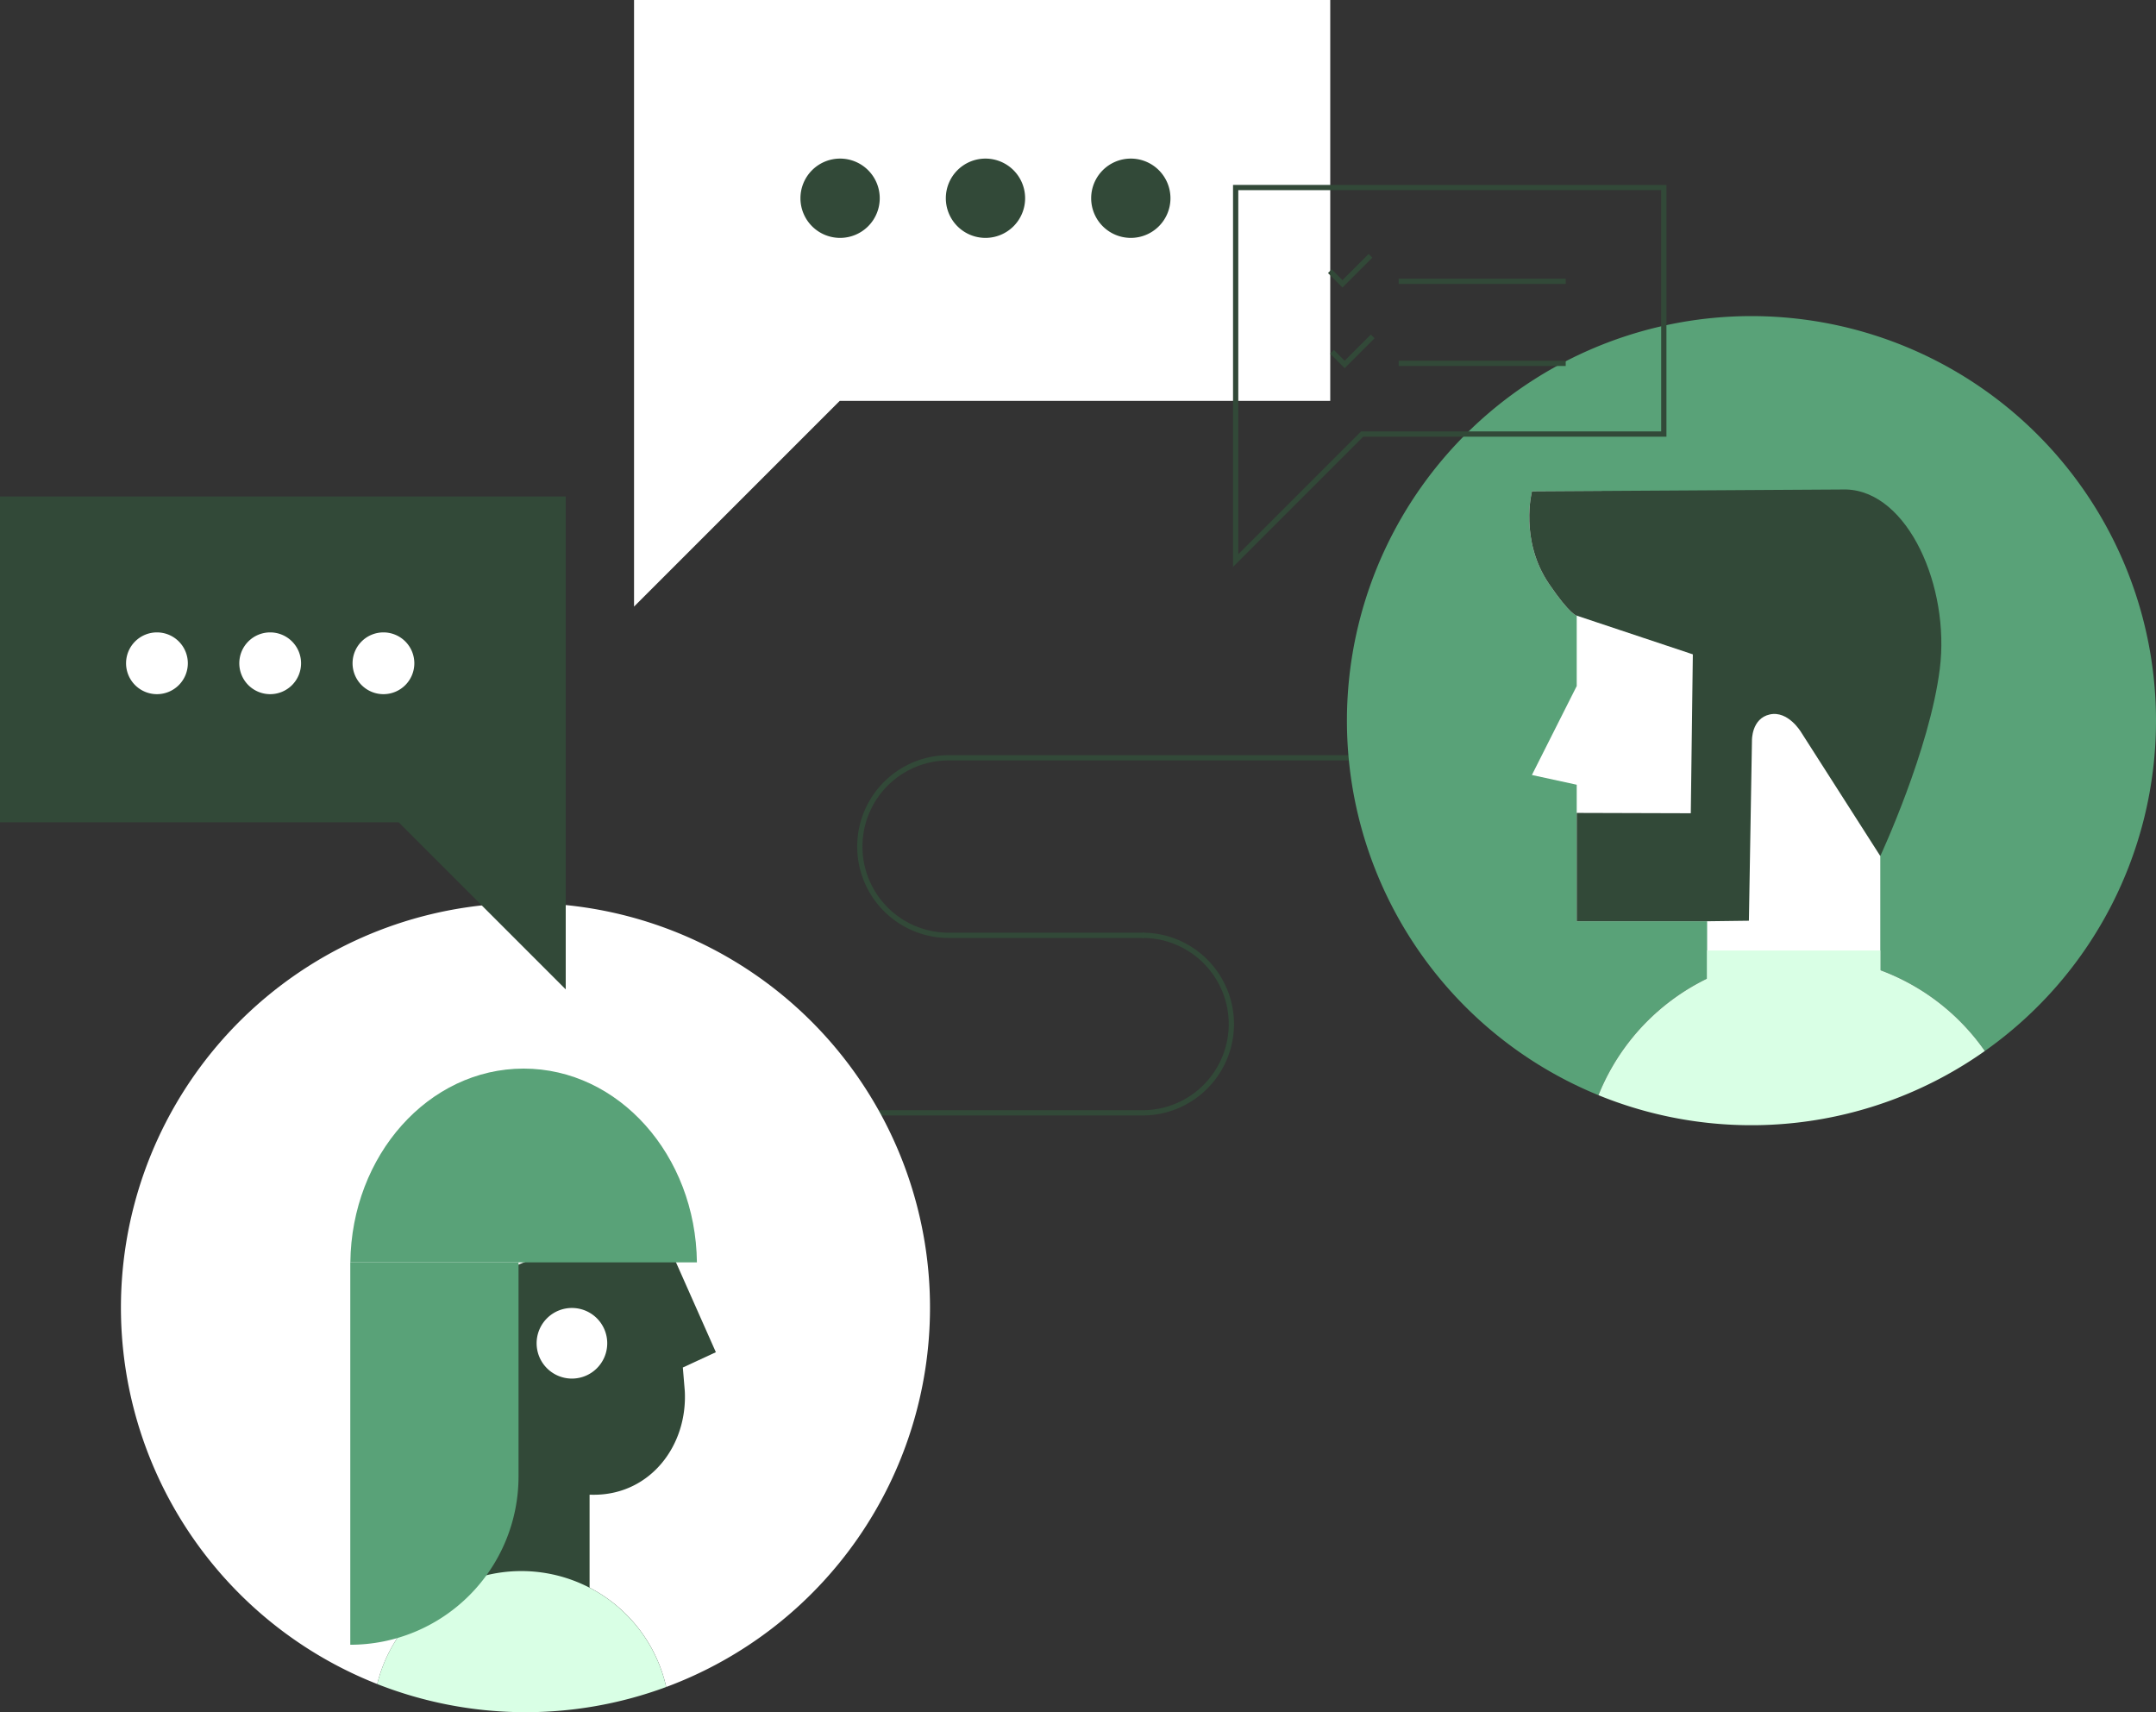
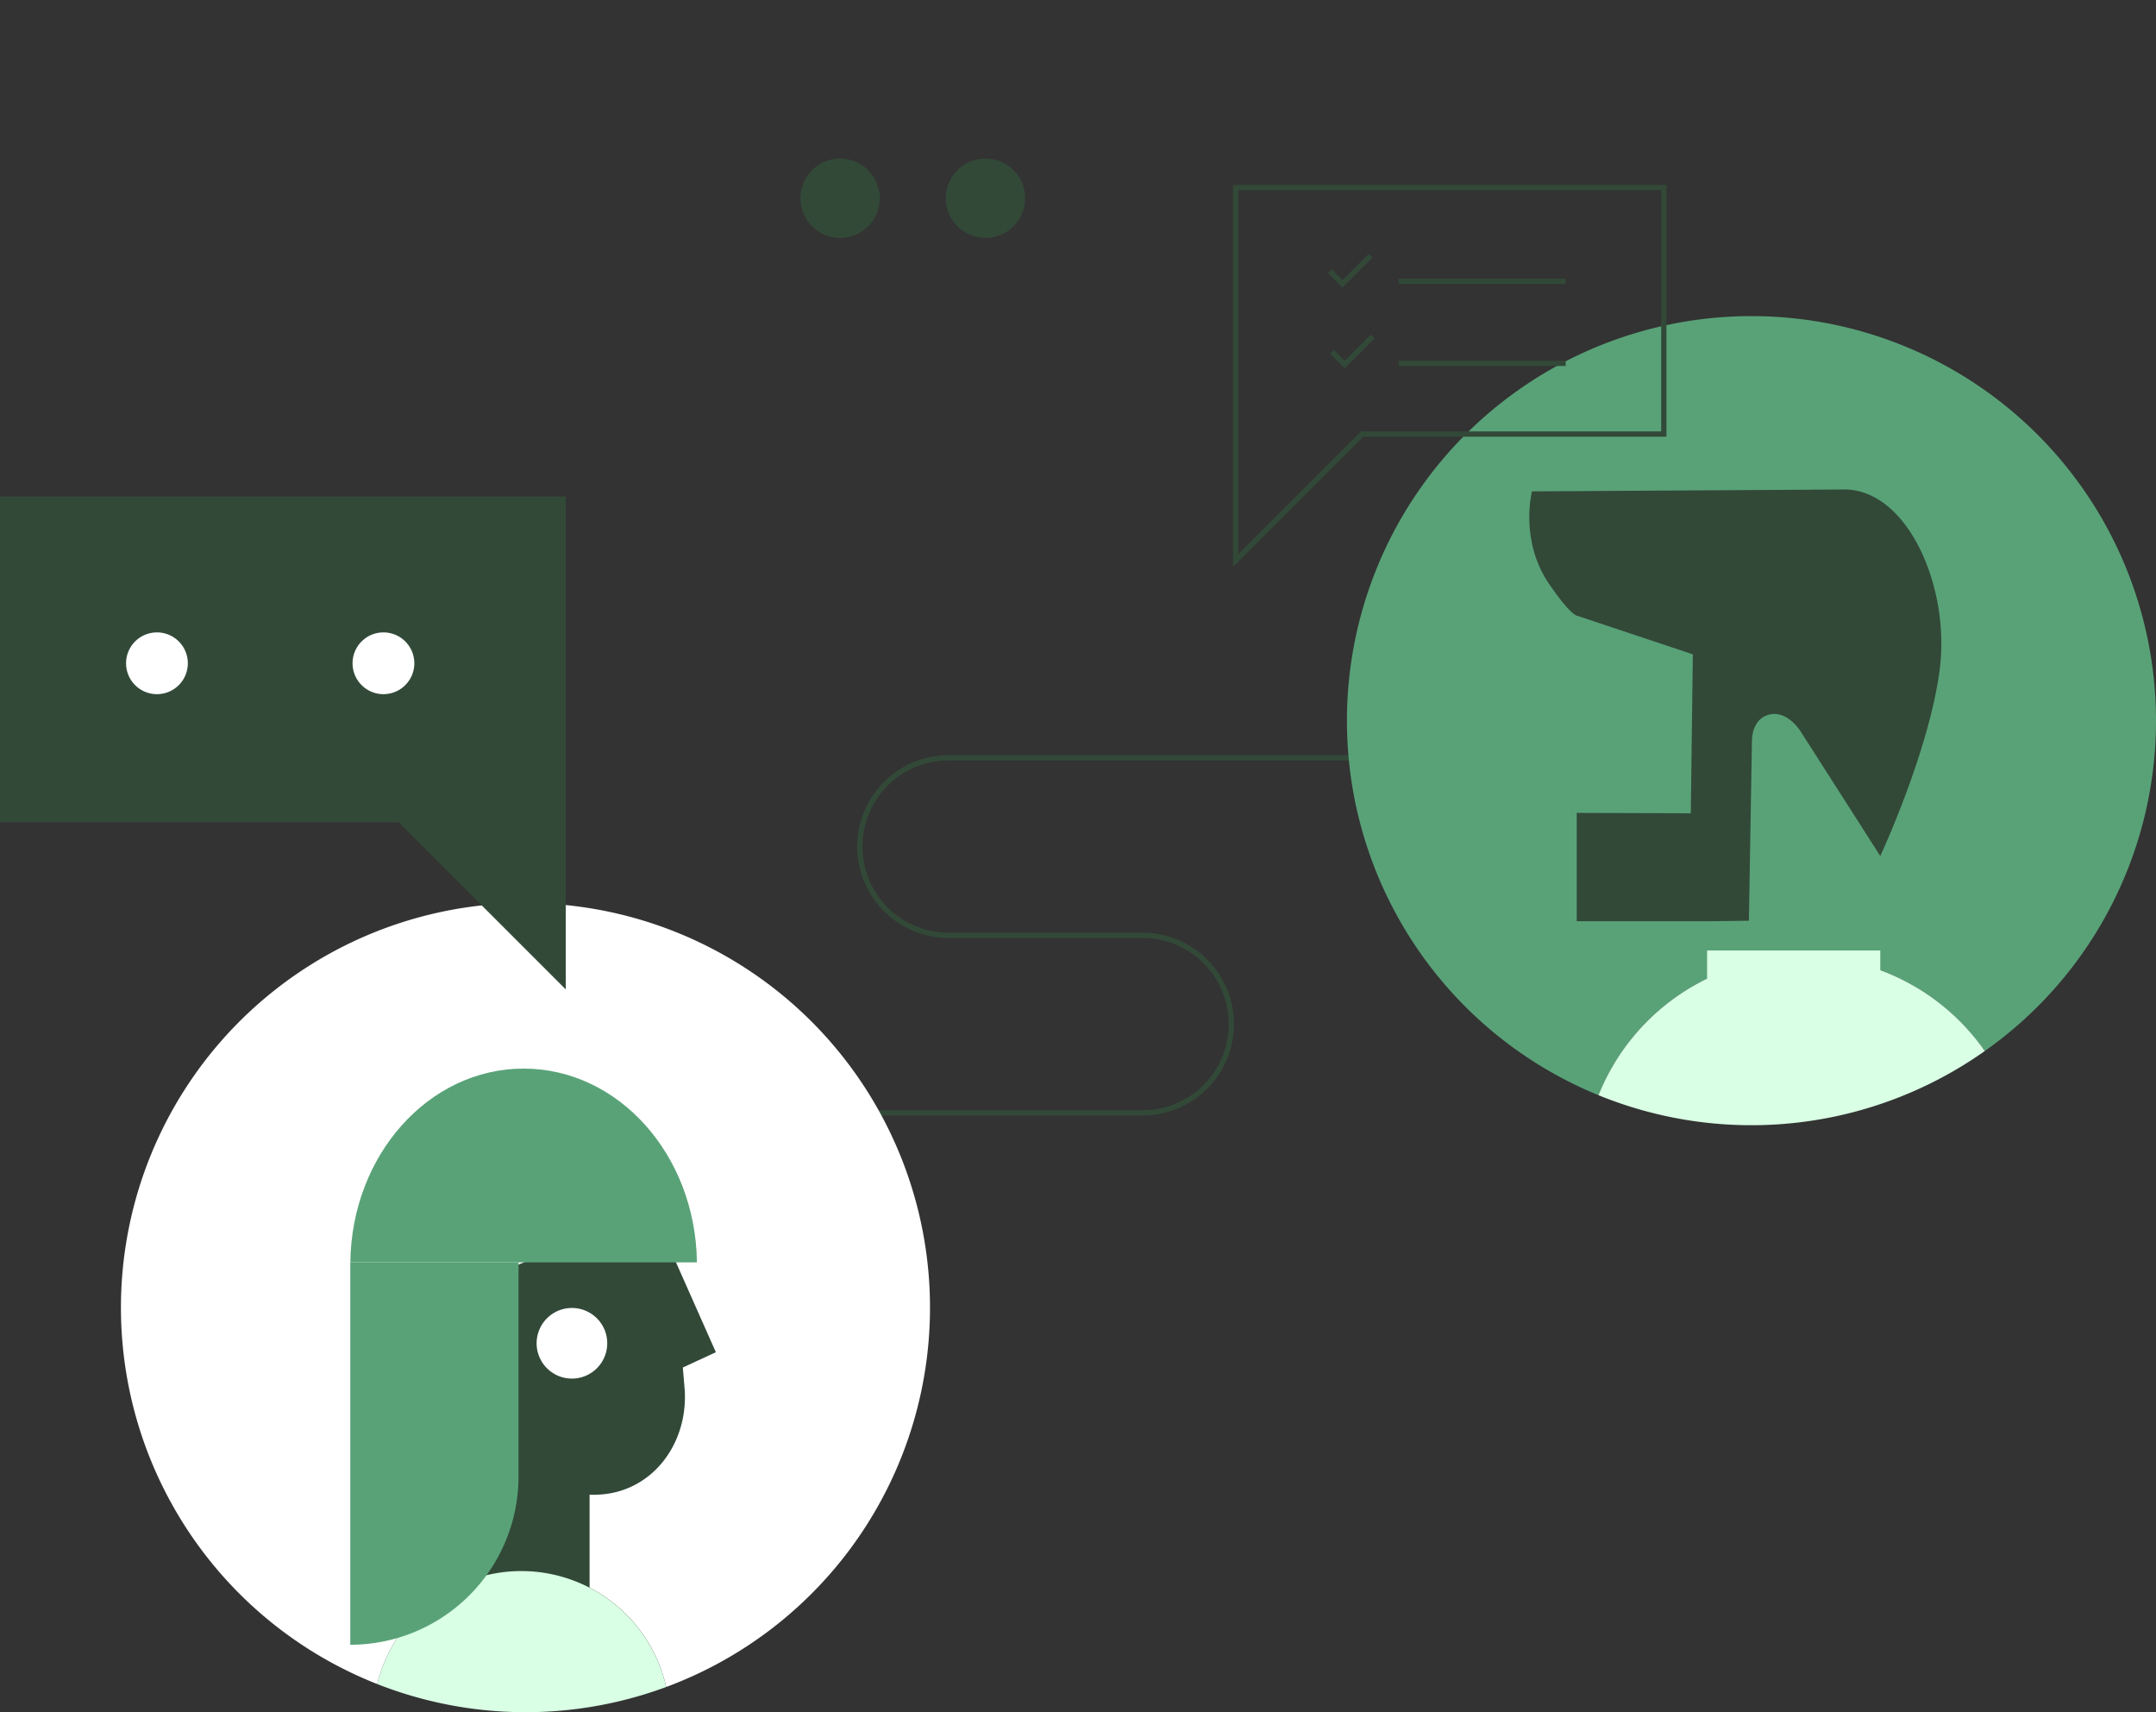
<svg xmlns="http://www.w3.org/2000/svg" id="Gruppe_1060" data-name="Gruppe 1060" width="410" height="325.578" viewBox="0 0 410 325.578">
  <rect x="0" y="0" width="410" height="325.578" fill="#333333" stroke="none" />
  <defs>
    <clipPath id="clip-path">
      <rect id="Rechteck_896" data-name="Rechteck 896" width="410" height="325.578" fill="none" />
    </clipPath>
  </defs>
  <g id="Gruppe_1059" data-name="Gruppe 1059" clip-path="url(#clip-path)">
    <path id="Pfad_866" data-name="Pfad 866" d="M293.673,139.816H175.531a16.877,16.877,0,0,0,0,33.755h37.144" transform="translate(4.858 4.281)" fill="none" stroke="#324938" stroke-width="1" />
    <path id="Pfad_867" data-name="Pfad 867" d="M214.525,172.568a16.877,16.877,0,0,1,0,33.755H90.1" transform="translate(2.759 5.284)" fill="none" stroke="#324938" stroke-width="1" />
    <path id="Pfad_868" data-name="Pfad 868" d="M176.173,243.546A76.929,76.929,0,1,0,71.052,315.12a28.232,28.232,0,0,1,54.959.562,76.952,76.952,0,0,0,50.162-72.136" transform="translate(0.683 5.102)" fill="#fff" />
    <path id="Pfad_869" data-name="Pfad 869" d="M127.468,253.247l6.282-2.908-8.441-19.025.97-9.7L95.828,233.834v24.9a17.983,17.983,0,0,1-17.983,17.983h2.908v29.252h28.982V277.433c.393.012.784.015,1.175.007,10.407-.2,17.459-9.312,16.932-19.707Z" transform="translate(2.384 6.786)" fill="#324938" />
    <path id="Pfad_870" data-name="Pfad 870" d="M130.55,234c-.23-20.391-14.891-36.842-32.953-36.842S64.875,213.611,64.645,234Z" transform="translate(1.98 6.037)" fill="#59a278" />
    <path id="Pfad_871" data-name="Pfad 871" d="M112.444,248.036a6.714,6.714,0,1,1-6.713-6.713,6.714,6.714,0,0,1,6.713,6.713" transform="translate(3.032 7.39)" fill="#fff" />
    <path id="Pfad_872" data-name="Pfad 872" d="M97.011,289.865A28.246,28.246,0,0,0,69.6,311.347a77.02,77.02,0,0,0,54.959.562,28.254,28.254,0,0,0-27.552-22.044" transform="translate(2.131 8.876)" fill="#d9ffe5" />
    <path id="Pfad_873" data-name="Pfad 873" d="M64.634,305.62h0V232.906H96.629v40.72A32,32,0,0,1,64.634,305.62" transform="translate(1.979 7.132)" fill="#59a278" />
    <path id="Pfad_874" data-name="Pfad 874" d="M402.389,135.247a76.929,76.929,0,1,0-106.024,71.219,42.02,42.02,0,0,1,73.472-8.4,76.813,76.813,0,0,0,32.552-62.82" transform="translate(7.611 1.786)" fill="#59a278" />
-     <path id="Pfad_875" data-name="Pfad 875" d="M291.2,114.289v13.384l-8.522,16.917,8.522,1.852V172.4H316v17.819h32.927V160l-3.613-41.083L295.852,90.659h-13.17s-2.389,9.3,3.228,17.561c4.05,5.96,5.294,6.069,5.294,6.069" transform="translate(8.641 2.776)" fill="#fff" />
    <path id="Pfad_876" data-name="Pfad 876" d="M291.2,114.3l22.081,7.361-.388,30.216-21.694-.065v20.6H316l7.941-.1.583-34.284s-.1-4.164,3.388-4.939,5.934,3.337,5.934,3.337l15.081,23.586s9.387-20.136,11.323-35.632-6-33.71-17.806-34.071l-59.76.362s-2.389,9.3,3.228,17.561c4.05,5.96,5.294,6.069,5.294,6.069" transform="translate(8.641 2.765)" fill="#324938" />
    <rect id="Rechteck_895" data-name="Rechteck 895" width="32.927" height="9.951" transform="translate(324.638 180.736)" fill="#d9ffe5" />
    <path id="Pfad_877" data-name="Pfad 877" d="M330.439,176.608a42.037,42.037,0,0,0-35.495,26.24,76.892,76.892,0,0,0,73.472-8.4,42.035,42.035,0,0,0-37.977-17.841" transform="translate(9.032 5.404)" fill="#d9ffe5" />
    <path id="Pfad_878" data-name="Pfad 878" d="M107.584,91.6v93.729L75.8,153.547H0V91.6Z" transform="translate(0 2.805)" fill="#324938" />
    <path id="Pfad_879" data-name="Pfad 879" d="M35.007,122.55a5.873,5.873,0,1,1-5.872-5.872,5.872,5.872,0,0,1,5.872,5.872" transform="translate(0.712 3.573)" fill="#fff" />
-     <path id="Pfad_880" data-name="Pfad 880" d="M55.9,122.55a5.873,5.873,0,1,1-5.872-5.872A5.872,5.872,0,0,1,55.9,122.55" transform="translate(1.352 3.573)" fill="#fff" />
+     <path id="Pfad_880" data-name="Pfad 880" d="M55.9,122.55A5.872,5.872,0,0,1,55.9,122.55" transform="translate(1.352 3.573)" fill="#fff" />
    <path id="Pfad_881" data-name="Pfad 881" d="M76.8,122.55a5.873,5.873,0,1,1-5.872-5.872A5.872,5.872,0,0,1,76.8,122.55" transform="translate(1.992 3.573)" fill="#fff" />
-     <path id="Pfad_882" data-name="Pfad 882" d="M116.991,0V115.344l39.116-39.116h93.279V0Z" transform="translate(3.583 0)" fill="#fff" />
    <path id="Pfad_883" data-name="Pfad 883" d="M162.774,36.8a7.539,7.539,0,1,1-7.539-7.539,7.539,7.539,0,0,1,7.539,7.539" transform="translate(4.523 0.896)" fill="#324938" />
    <path id="Pfad_884" data-name="Pfad 884" d="M189.6,36.8a7.539,7.539,0,1,1-7.539-7.539A7.539,7.539,0,0,1,189.6,36.8" transform="translate(5.344 0.896)" fill="#324938" />
-     <path id="Pfad_885" data-name="Pfad 885" d="M216.418,36.8a7.539,7.539,0,1,1-7.539-7.539,7.539,7.539,0,0,1,7.539,7.539" transform="translate(6.165 0.896)" fill="#324938" />
    <path id="Pfad_886" data-name="Pfad 886" d="M228,34.6v70.934l24.056-24.056h57.363V34.6Z" transform="translate(6.982 1.06)" fill="none" stroke="#324938" stroke-width="1" />
    <line id="Linie_37" data-name="Linie 37" x2="31.773" transform="translate(265.974 53.486)" fill="none" stroke="#324938" stroke-width="1" />
    <line id="Linie_38" data-name="Linie 38" x2="31.773" transform="translate(265.974 69.092)" fill="none" stroke="#324938" stroke-width="1" />
    <path id="Pfad_887" data-name="Pfad 887" d="M253.109,47.192l-5.33,5.33-2.4-2.4" transform="translate(7.514 1.445)" fill="none" stroke="#324938" stroke-width="1" />
    <path id="Pfad_888" data-name="Pfad 888" d="M253.512,62.067l-5.33,5.33-2.4-2.4" transform="translate(7.526 1.901)" fill="none" stroke="#324938" stroke-width="1" />
  </g>
</svg>